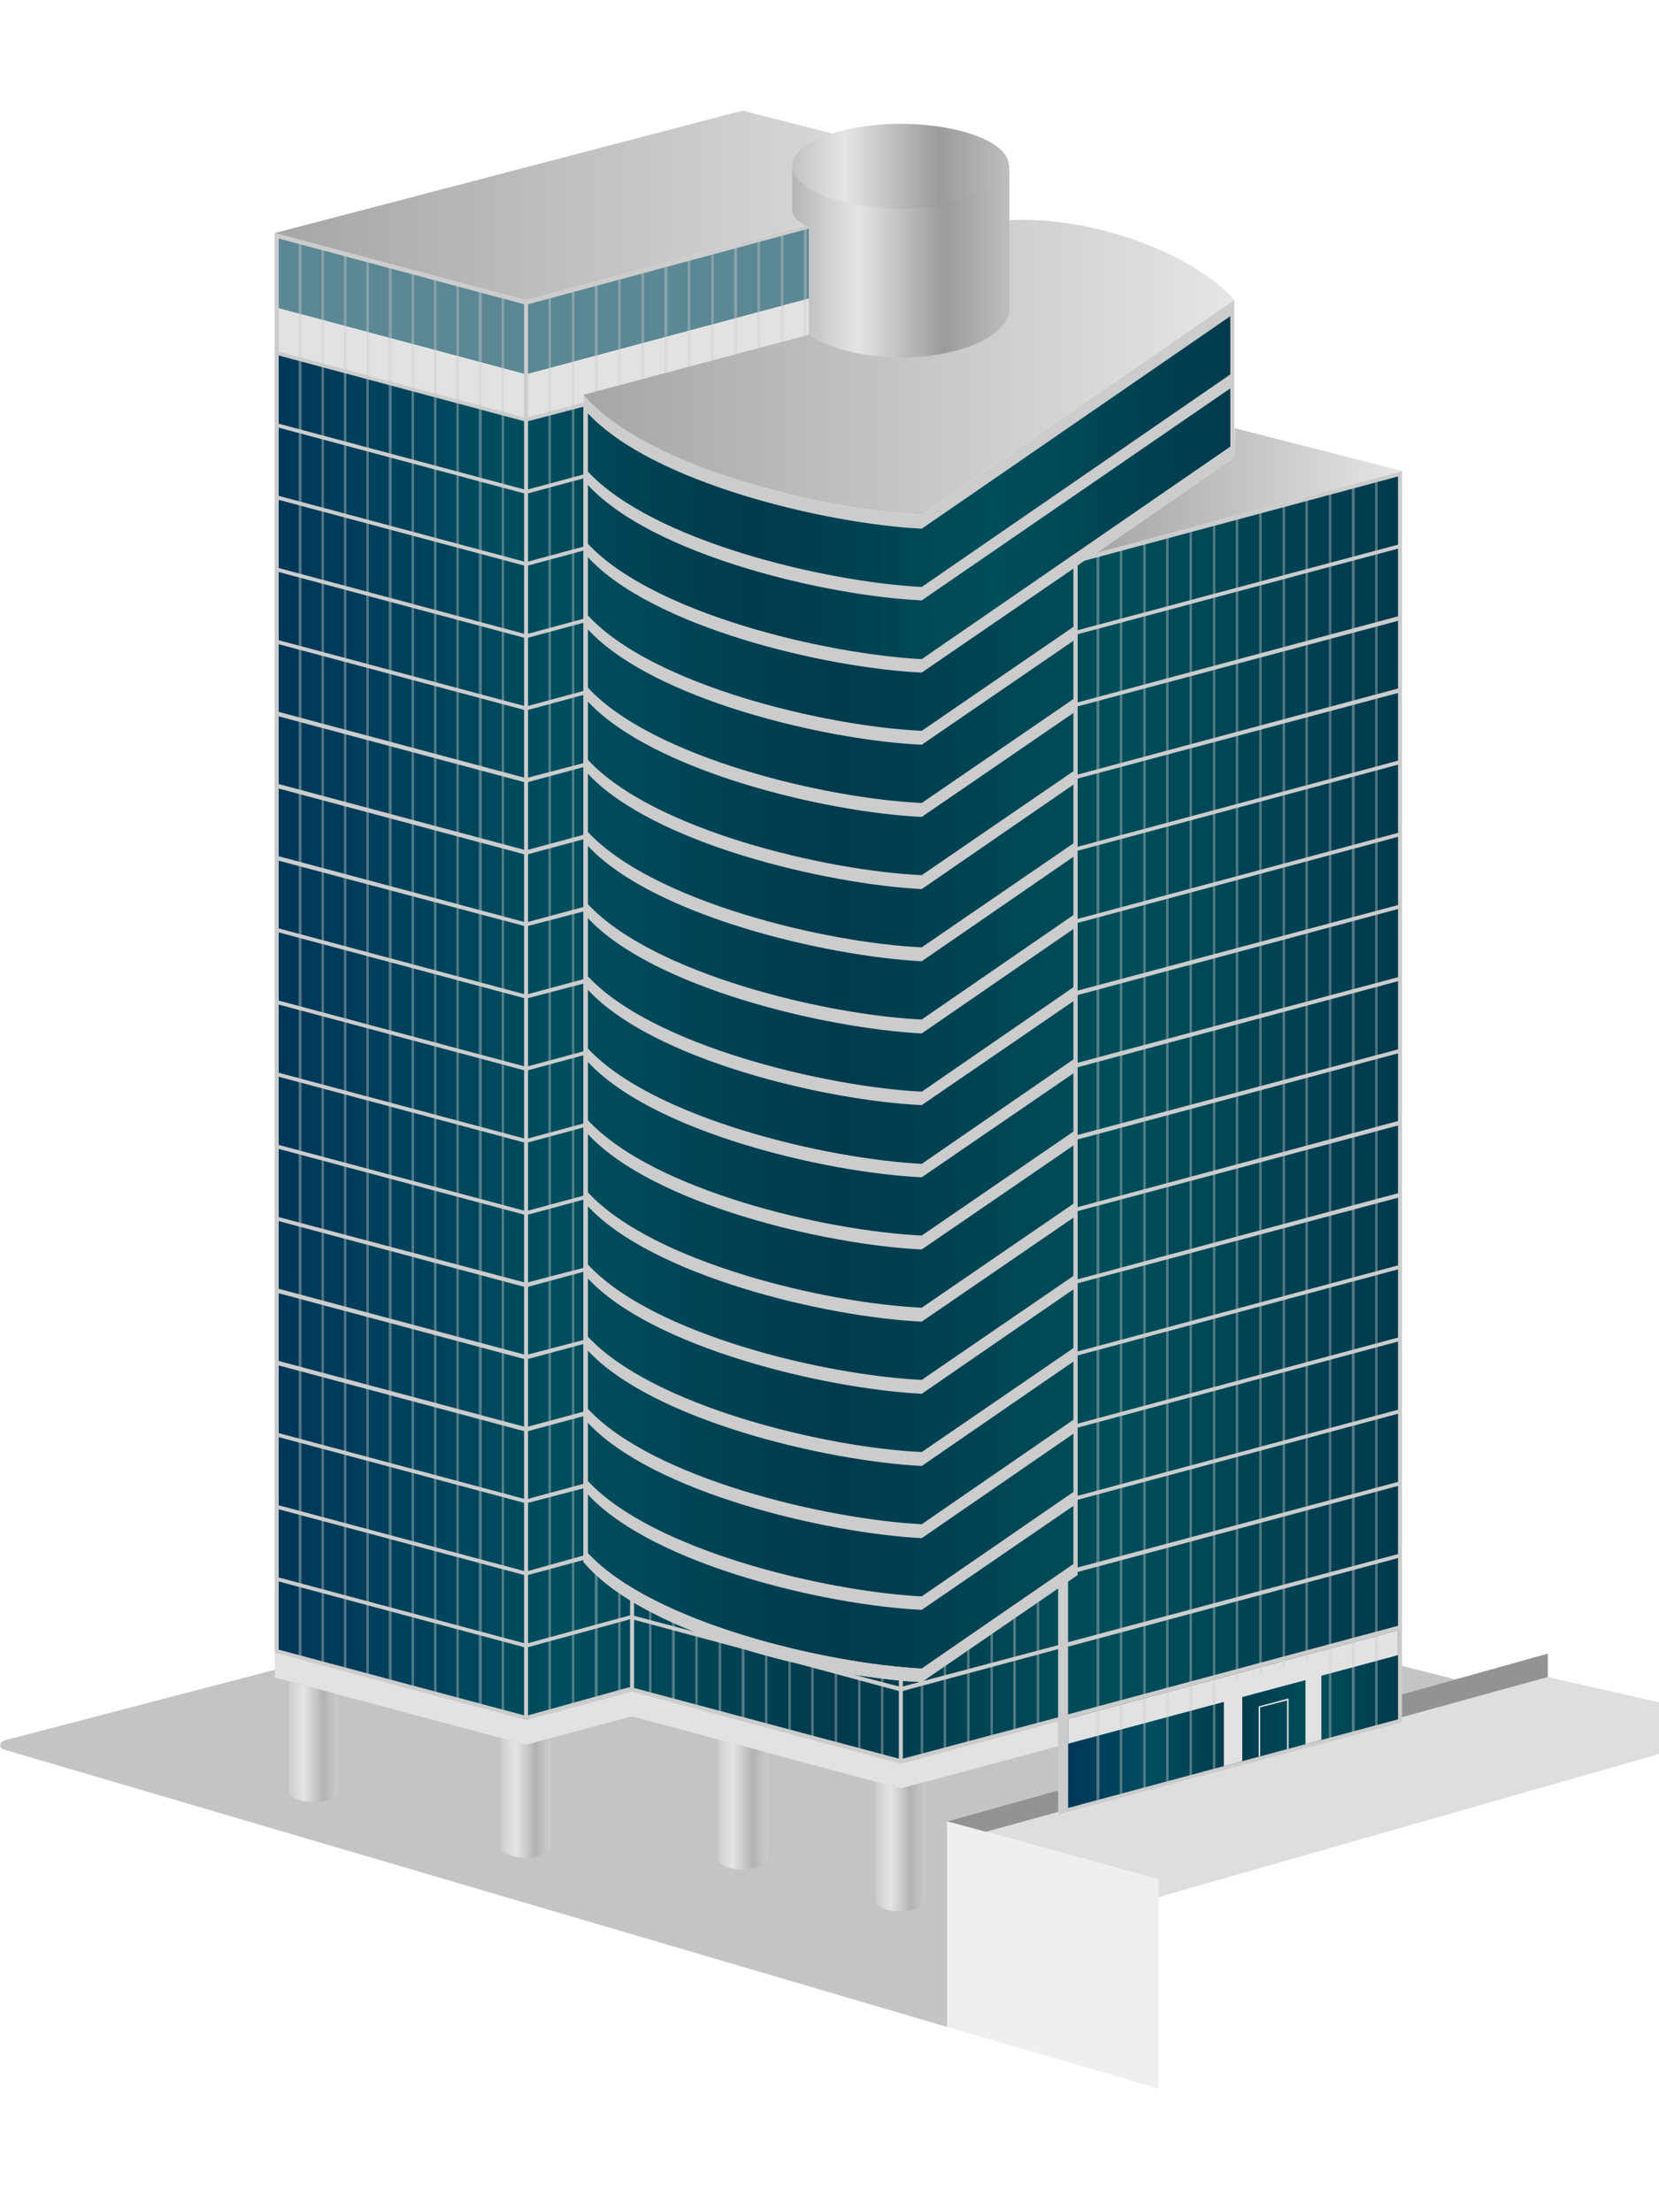
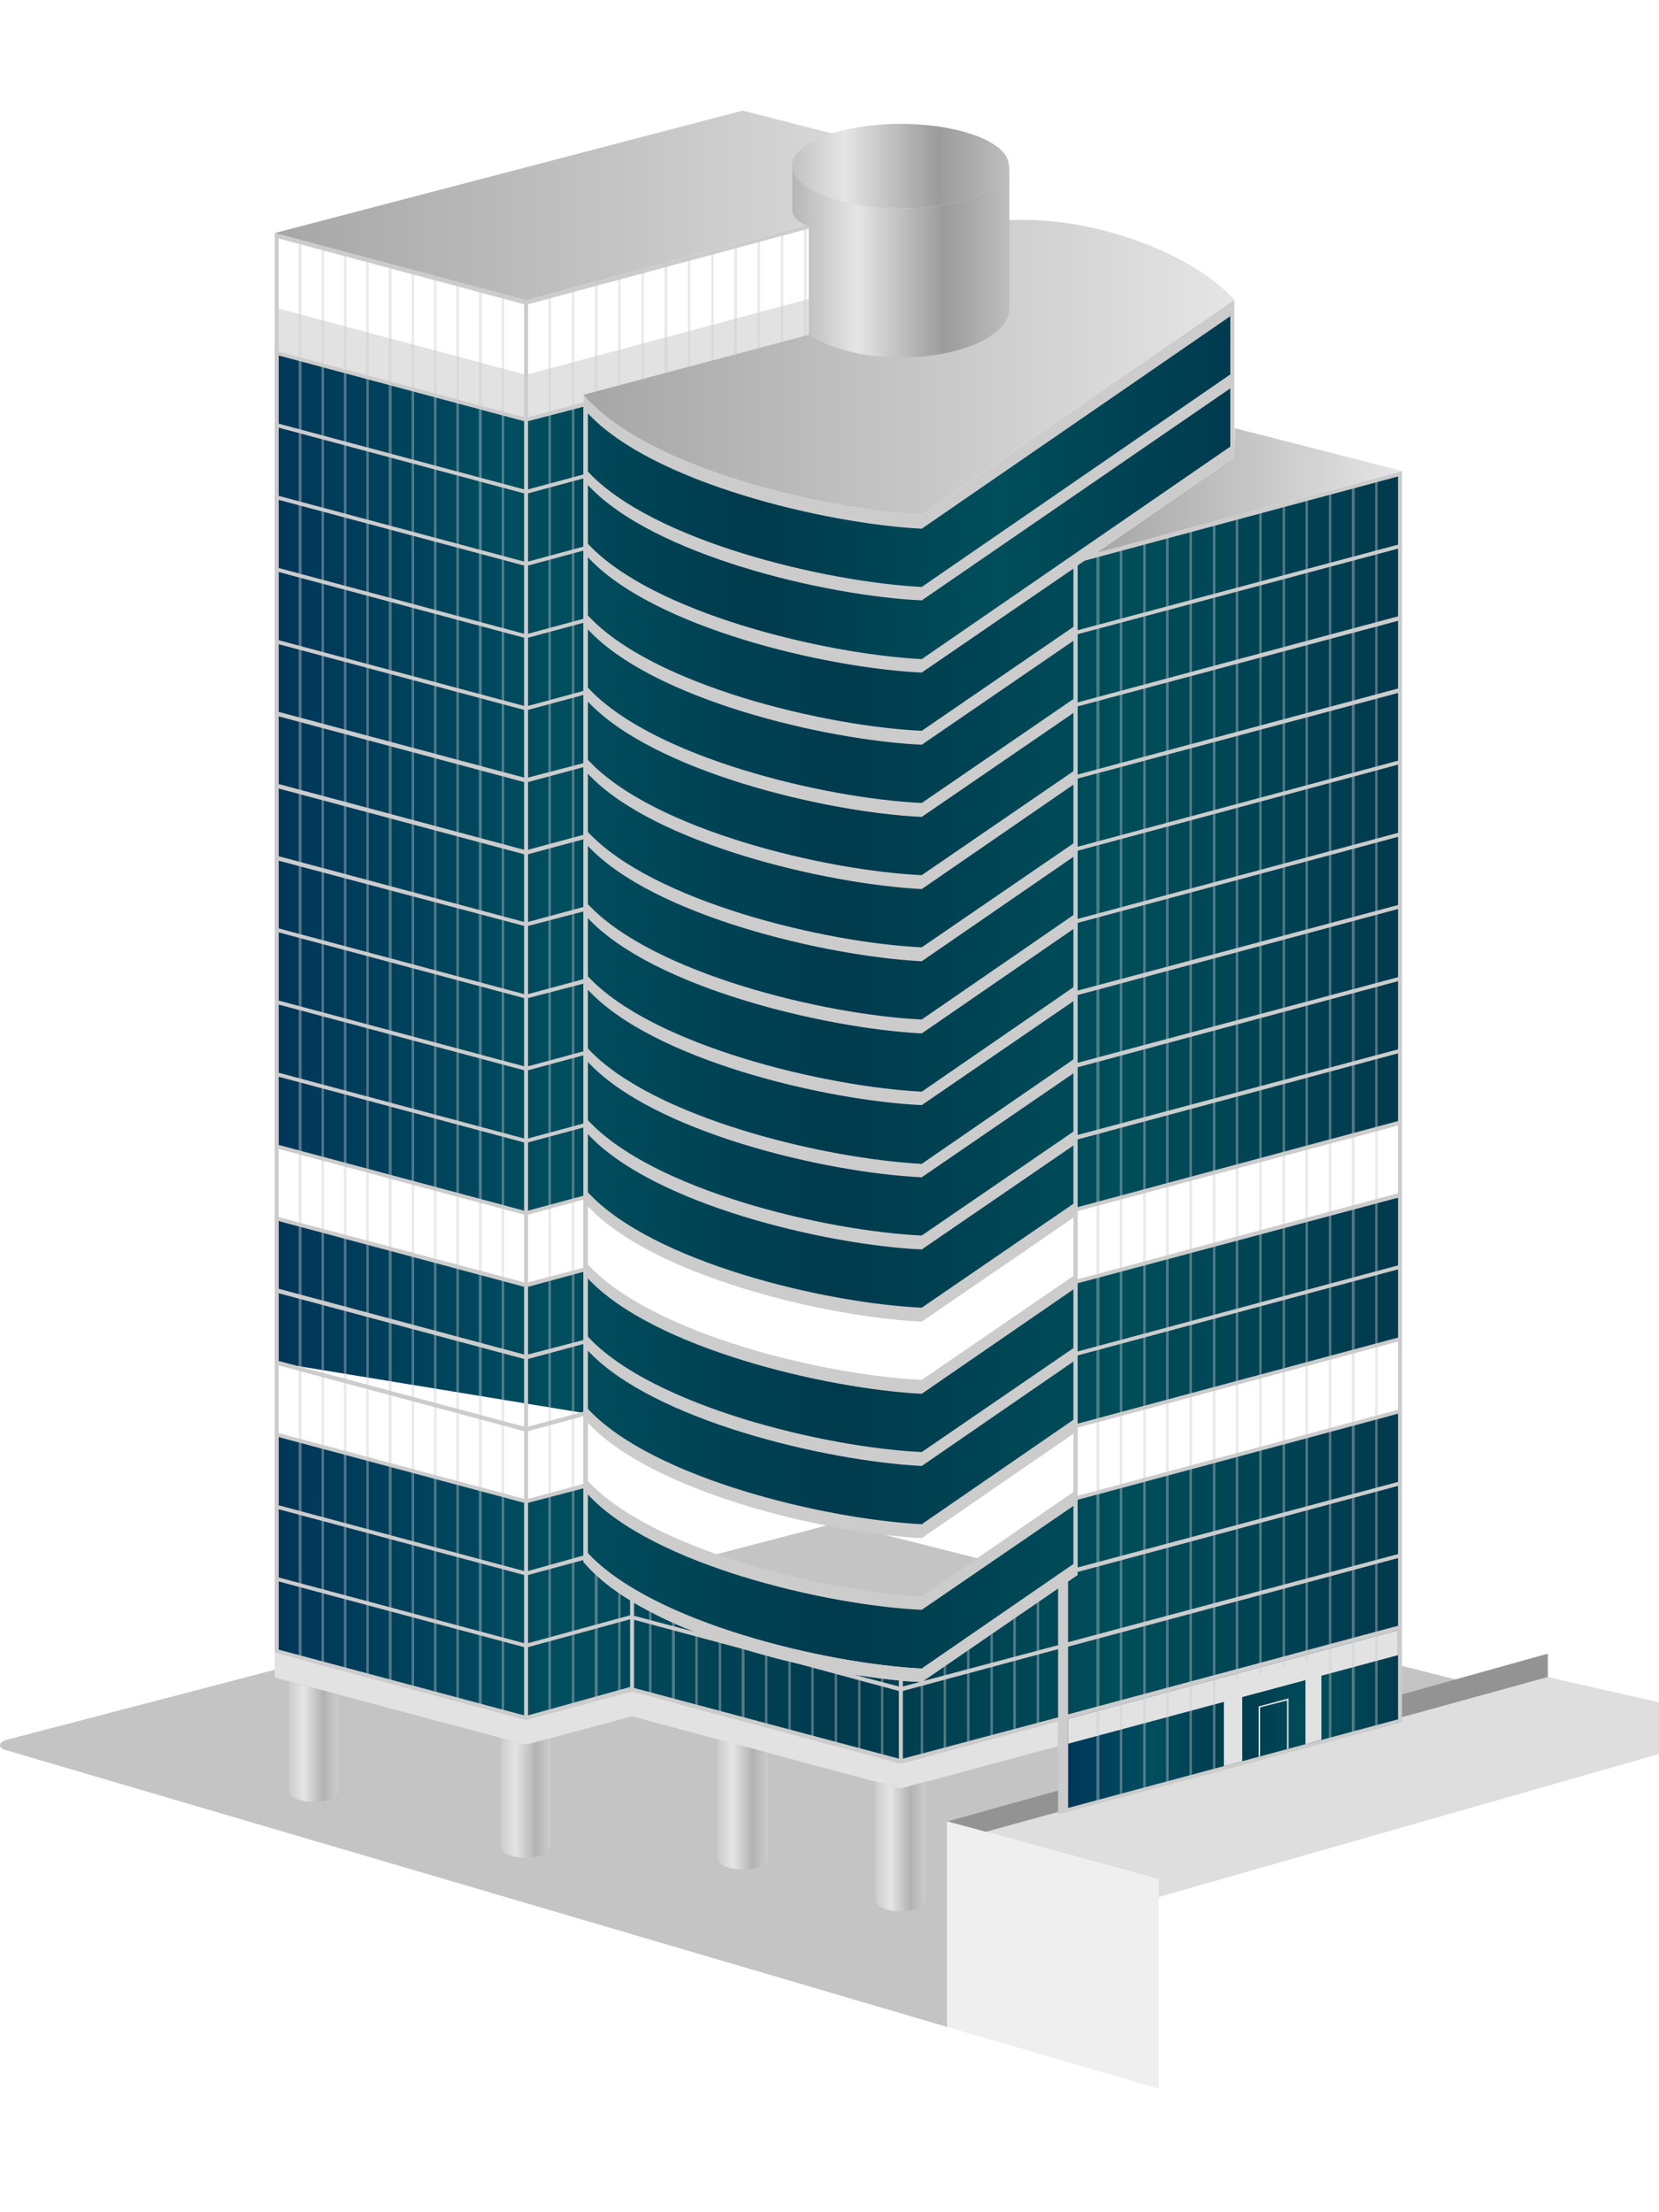
<svg xmlns="http://www.w3.org/2000/svg" width="300" height="400">
  <desc>Created with RaphaÃƒÂ«l</desc>
  <defs>
    <linearGradient id="r-85b5cc56b26b4823971df2d06b388855" x1="0" y1="0" x2="1" y2="0">
      <stop offset="0" stop-color="#003759" />
      <stop offset="0.25" stop-color="#004e5f" />
      <stop offset="0.5" stop-color="#003a4d" />
      <stop offset="0.75" stop-color="#004e5b" />
      <stop offset="1" stop-color="#003a4e" stop-opacity="1" />
    </linearGradient>
    <linearGradient id="r-1a52daa1af514ce18ef0dde857be01b6" x1="0" y1="0" x2="1" y2="0">
      <stop offset="0" stop-color="#003759" />
      <stop offset="0.25" stop-color="#004e5f" />
      <stop offset="0.5" stop-color="#003a4d" />
      <stop offset="0.75" stop-color="#004e5b" />
      <stop offset="1" stop-color="#003a4e" stop-opacity="1" />
    </linearGradient>
    <linearGradient id="r-4aa29ebcc752485b962dae21223b72bf" x1="0" y1="0" x2="1" y2="0">
      <stop offset="0" stop-color="#003759" />
      <stop offset="0.25" stop-color="#004e5f" />
      <stop offset="0.5" stop-color="#003a4d" />
      <stop offset="0.75" stop-color="#004e5b" />
      <stop offset="1" stop-color="#003a4e" stop-opacity="1" />
    </linearGradient>
    <linearGradient id="r-c655c8e44d824d539912ca35de83a16a" x1="0" y1="0" x2="1" y2="0">
      <stop offset="0" stop-color="#003759" />
      <stop offset="0.25" stop-color="#004e5f" />
      <stop offset="0.5" stop-color="#003a4d" />
      <stop offset="0.75" stop-color="#004e5b" />
      <stop offset="1" stop-color="#003a4e" stop-opacity="1" />
    </linearGradient>
    <linearGradient id="r-a29b612335a841ff833ef98d98719cc3" x1="0" y1="0" x2="1" y2="0">
      <stop offset="0" stop-color="#003759" />
      <stop offset="0.25" stop-color="#004e5f" />
      <stop offset="0.5" stop-color="#003a4d" />
      <stop offset="0.75" stop-color="#004e5b" />
      <stop offset="1" stop-color="#003a4e" stop-opacity="1" />
    </linearGradient>
    <linearGradient id="r-838624cc97e4409d8fb8f230123b7281" x1="0" y1="0" x2="1" y2="0">
      <stop offset="0" stop-color="#003759" />
      <stop offset="0.25" stop-color="#004e5f" />
      <stop offset="0.5" stop-color="#003a4d" />
      <stop offset="0.75" stop-color="#004e5b" />
      <stop offset="1" stop-color="#003a4e" stop-opacity="1" />
    </linearGradient>
    <linearGradient id="r-c4eb9364cf6e4a6c9f7bae6fa09de33f" x1="0" y1="0" x2="1" y2="0">
      <stop offset="0" stop-color="#003759" />
      <stop offset="0.25" stop-color="#004e5f" />
      <stop offset="0.5" stop-color="#003a4d" />
      <stop offset="0.75" stop-color="#004e5b" />
      <stop offset="1" stop-color="#003a4e" stop-opacity="1" />
    </linearGradient>
    <linearGradient id="r-3be8a6344e9e44b58e9e21e36627b3a1" x1="0" y1="0" x2="1" y2="0">
      <stop offset="0" stop-color="#003759" />
      <stop offset="0.25" stop-color="#004e5f" />
      <stop offset="0.5" stop-color="#003a4d" />
      <stop offset="0.75" stop-color="#004e5b" />
      <stop offset="1" stop-color="#003a4e" stop-opacity="1" />
    </linearGradient>
    <linearGradient id="r-c8c665ff2faf48289f4ca3d036340dbf" x1="0" y1="0" x2="1" y2="0">
      <stop offset="0" stop-color="#003759" />
      <stop offset="0.25" stop-color="#004e5f" />
      <stop offset="0.5" stop-color="#003a4d" />
      <stop offset="0.75" stop-color="#004e5b" />
      <stop offset="1" stop-color="#003a4e" stop-opacity="1" />
    </linearGradient>
    <linearGradient id="r-611e9d2a685148b08535abb17103c6fe" x1="0" y1="0" x2="1" y2="0">
      <stop offset="0" stop-color="#003759" />
      <stop offset="0.25" stop-color="#004e5f" />
      <stop offset="0.5" stop-color="#003a4d" />
      <stop offset="0.75" stop-color="#004e5b" />
      <stop offset="1" stop-color="#003a4e" stop-opacity="1" />
    </linearGradient>
    <linearGradient id="r-48e7634b1f1e49d38551b95b95d526ed" x1="0" y1="0" x2="1" y2="0">
      <stop offset="0" stop-color="#003759" />
      <stop offset="0.25" stop-color="#004e5f" />
      <stop offset="0.5" stop-color="#003a4d" />
      <stop offset="0.75" stop-color="#004e5b" />
      <stop offset="1" stop-color="#003a4e" stop-opacity="1" />
    </linearGradient>
    <linearGradient id="r-b0b2f59d41a14a0cb04f506407561244" x1="0" y1="0" x2="1" y2="0">
      <stop offset="0" stop-color="#003759" />
      <stop offset="0.25" stop-color="#004e5f" />
      <stop offset="0.5" stop-color="#003a4d" />
      <stop offset="0.75" stop-color="#004e5b" />
      <stop offset="1" stop-color="#003a4e" stop-opacity="1" />
    </linearGradient>
    <linearGradient id="r-30de50495d96427b8cdf33291246688b" x1="0" y1="0" x2="1" y2="0">
      <stop offset="0" stop-color="#003759" />
      <stop offset="0.25" stop-color="#004e5f" />
      <stop offset="0.5" stop-color="#003a4d" />
      <stop offset="0.75" stop-color="#004e5b" />
      <stop offset="1" stop-color="#003a4e" stop-opacity="1" />
    </linearGradient>
    <linearGradient id="r-2606ab4f3afc474e9b954c3ada65ecec" x1="0" y1="0" x2="1" y2="0">
      <stop offset="0" stop-color="#003759" />
      <stop offset="0.25" stop-color="#004e5f" />
      <stop offset="0.5" stop-color="#003a4d" />
      <stop offset="0.75" stop-color="#004e5b" />
      <stop offset="1" stop-color="#003a4e" stop-opacity="1" />
    </linearGradient>
    <linearGradient id="r-231c7b317e11477f8ff99d4cbdf5db9a" x1="0" y1="0" x2="1" y2="0">
      <stop offset="0" stop-color="#003759" />
      <stop offset="0.25" stop-color="#004e5f" />
      <stop offset="0.5" stop-color="#003a4d" />
      <stop offset="0.75" stop-color="#004e5b" />
      <stop offset="1" stop-color="#003a4e" stop-opacity="1" />
    </linearGradient>
    <linearGradient id="r-a97c7545a7b04ca4970a776210d8fb9f" x1="0" y1="0" x2="1" y2="0">
      <stop offset="0" stop-color="#003759" />
      <stop offset="0.25" stop-color="#004e5f" />
      <stop offset="0.5" stop-color="#003a4d" />
      <stop offset="0.75" stop-color="#004e5b" />
      <stop offset="1" stop-color="#003a4e" stop-opacity="1" />
    </linearGradient>
    <linearGradient id="r-ab183d915b5f4d4d8ef66a8da982c875" x1="0" y1="0" x2="1" y2="0">
      <stop offset="0" stop-color="#003759" />
      <stop offset="0.25" stop-color="#004e5f" />
      <stop offset="0.5" stop-color="#003a4d" />
      <stop offset="0.75" stop-color="#004e5b" />
      <stop offset="1" stop-color="#003a4e" stop-opacity="1" />
    </linearGradient>
    <linearGradient id="r-08795e6960a04e1f88de02c8ccff5583" x1="0" y1="0" x2="1" y2="0">
      <stop offset="0" stop-color="#003759" />
      <stop offset="0.25" stop-color="#004e5f" />
      <stop offset="0.5" stop-color="#003a4d" />
      <stop offset="0.75" stop-color="#004e5b" />
      <stop offset="1" stop-color="#003a4e" stop-opacity="1" />
    </linearGradient>
    <linearGradient id="r-61fa3370baff485cb9cf6504be4d3d65" x1="0" y1="0" x2="1" y2="0">
      <stop offset="0" stop-color="#003759" />
      <stop offset="0.25" stop-color="#004e5f" />
      <stop offset="0.5" stop-color="#003a4d" />
      <stop offset="0.75" stop-color="#004e5b" />
      <stop offset="1" stop-color="#003a4e" stop-opacity="1" />
    </linearGradient>
    <linearGradient id="r-ac412eb71ff04ec0892ba4e27828e5f1" x1="0" y1="0" x2="1" y2="0">
      <stop offset="0" stop-color="#cccccc" />
      <stop offset="0.3" stop-color="#e5e5e5" />
      <stop offset="0.7" stop-color="#b2b2b2" />
      <stop offset="1" stop-color="#cccccc" />
    </linearGradient>
    <linearGradient id="r-8243ab28746e4ff8b4ae645e652c915b" x1="0" y1="0" x2="1" y2="0">
      <stop offset="0" stop-color="#cccccc" />
      <stop offset="0.3" stop-color="#e5e5e5" />
      <stop offset="0.7" stop-color="#b2b2b2" />
      <stop offset="1" stop-color="#cccccc" />
    </linearGradient>
    <linearGradient id="r-1df127decac54f2489492ca3beb091c4" x1="0" y1="0" x2="1" y2="0">
      <stop offset="0" stop-color="#cccccc" />
      <stop offset="0.3" stop-color="#e5e5e5" />
      <stop offset="0.7" stop-color="#b2b2b2" />
      <stop offset="1" stop-color="#cccccc" />
    </linearGradient>
    <linearGradient id="r-1701bd1cb091422bb7c5b207bb98c71a" x1="0" y1="0" x2="1" y2="0">
      <stop offset="0" stop-color="#cccccc" />
      <stop offset="0.3" stop-color="#e5e5e5" />
      <stop offset="0.7" stop-color="#b2b2b2" />
      <stop offset="1" stop-color="#cccccc" />
    </linearGradient>
    <linearGradient id="r-455708aef5814a32acc1c2a1a6f27bc4" x1="0" y1="0" x2="1" y2="0">
      <stop offset="0" stop-color="#a6a6a6" />
      <stop offset="1" stop-color="#e5e5e5" />
    </linearGradient>
    <linearGradient id="r-1595f2c978e84a168ee88a482b460636" x1="0" y1="0" x2="1" y2="0">
      <stop offset="0" stop-color="#a6a6a6" />
      <stop offset="1" stop-color="#e5e5e5" />
    </linearGradient>
    <linearGradient id="r-44459214ace04c45b1409210d18aebc3" x1="0" y1="0" x2="1" y2="0">
      <stop offset="0" stop-color="#a6a6a6" />
      <stop offset="1" stop-color="#e5e5e5" />
    </linearGradient>
    <linearGradient id="r-28ae4bf7561b45ec8d7064c1dfc589fa" x1="0" y1="0" x2="1" y2="0">
      <stop offset="0" stop-color="#b6b6b6" />
      <stop offset="0.3" stop-color="#e5e5e5" />
      <stop offset="0.7" stop-color="#9b9b9b" />
      <stop offset="1" stop-color="#bebebe" />
    </linearGradient>
    <linearGradient id="r-f4cee9da484648f88b20d37129c4656e" x1="0" y1="0" x2="1" y2="0">
      <stop offset="0" stop-color="#b6b6b6" />
      <stop offset="0.3" stop-color="#e5e5e5" />
      <stop offset="0.7" stop-color="#9b9b9b" />
      <stop offset="1" stop-color="#bebebe" />
    </linearGradient>
  </defs>
  <path fill="#c4c4c4" stroke="none" d="M263.25,303.68L151.38,275.33C151.38,275.33,2.7,314.21,1.26,314.57C-0.27,314.93,-0.36,316.01,0.81,316.37C3.24,317.09,171.27,366.5,171.27,366.5L171.27,329.33L263.25,303.68Z" style="-webkit-tap-highlight-color: rgba(0, 0, 0, 0); " />
  <path fill="#dedede" stroke="none" d="M313.47,310.88C312.39,310.61,279.9,303.23,279.9,303.23L178.29,331.22L209.52,339.77L209.52,343.01C209.52,343.01,312.48,313.58,313.74,313.22C315.27,312.77,315,311.24,313.47,310.88Z" style="-webkit-tap-highlight-color: rgba(0, 0, 0, 0); " />
  <path fill="#efefef" stroke="none" d="M209.52,377.66L209.52,339.77L171.27,329.33L171.27,366.5L209.52,377.66" style="-webkit-tap-highlight-color: rgba(0, 0, 0, 0); " />
  <path fill="#939393" stroke="none" d="M279.9,303.23L279.9,299L171.27,329.33L178.29,331.22L279.9,303.23" style="-webkit-tap-highlight-color: rgba(0, 0, 0, 0); " />
-   <path fill="#5c8895" stroke="none" d="M95.13,54.65L50.04,42.59L50.04,55.64L95.13,67.7L179.37,45.11L179.37,32.06L95.13,54.65" style="-webkit-tap-highlight-color: rgba(0, 0, 0, 0); " />
  <path fill="url(#r-85b5cc56b26b4823971df2d06b388855)" stroke="none" d="M253.17,294.32L193.14,310.34L193.14,327.26L253.17,311.15L253.17,294.32" fill-opacity="1" opacity="1" style="-webkit-tap-highlight-color: rgba(0, 0, 0, 0); fill-opacity: 1; opacity: 1; " />
  <path fill="url(#r-85b5cc56b26b4823971df2d06b388855)" stroke="none" d="M253.17,294.32L193.14,310.34L193.14,327.26L253.17,311.15L253.17,294.32" fill-opacity="1" opacity="1" style="fill-opacity: 1; opacity:1; " />
  <path fill="url(#r-1a52daa1af514ce18ef0dde857be01b6)" stroke="none" d="M162.9,305.48L114.3,292.43L95.13,297.56L50.04,285.5L50.04,298.55L95.13,310.61L114.3,305.48L162.9,318.44L253.17,294.32L253.17,281.27L162.9,305.48" fill-opacity="1" opacity="1" style="-webkit-tap-highlight-color: rgba(0, 0, 0, 0); fill-opacity: 1; opacity: 1; " />
  <path fill="url(#r-4aa29ebcc752485b962dae21223b72bf)" stroke="none" d="M166.68,302.96C149.13,302.06,117.36,294.5,105.93,281.63L95.13,284.51L50.04,272.45L50.04,285.5L95.13,297.56L114.3,292.43L162.9,305.48L253.17,281.27L253.17,268.22L194.22,283.97L166.68,302.96Z" fill-opacity="1" opacity="1" style="-webkit-tap-highlight-color: rgba(0, 0, 0, 0); fill-opacity: 1; opacity: 1; " />
  <path fill="url(#r-c655c8e44d824d539912ca35de83a16a)" stroke="none" d="M194.49,270.74L166.68,289.91C149.13,289.01,117.36,281.45,105.93,268.58L95.13,271.46L50.04,259.4L50.04,272.45L95.13,284.51L105.93,281.63C117.36,294.5,149.13,302.06,166.68,302.96L194.49,283.79L253.17,268.22L253.17,255.17L194.49,270.74Z" fill-opacity="1" opacity="1" style="-webkit-tap-highlight-color: rgba(0, 0, 0, 0); fill-opacity: 1; opacity: 1; " />
-   <path fill="url(#r-a29b612335a841ff833ef98d98719cc3)" stroke="none" d="M194.49,257.702L166.68,276.872C149.13,275.972,117.36,268.412,105.93,255.542L95.13,258.422L50.04,246.362L50.04,259.412L95.13,271.472L105.93,268.592C117.36,281.462,149.13,289.022,166.68,289.922L194.49,270.752L253.17,255.182L253.17,242.132L194.49,257.702Z" fill-opacity="1" opacity="1" style="-webkit-tap-highlight-color: rgba(0, 0, 0, 0); fill-opacity: 1; opacity: 1; " />
-   <path fill="url(#r-838624cc97e4409d8fb8f230123b7281)" stroke="none" d="M194.49,244.663L166.68,263.833C149.13,262.933,117.36,255.373,105.93,242.503L95.13,245.383L50.04,233.323L50.04,246.373L95.13,258.433L105.93,255.553C117.36,268.423,149.13,275.983,166.68,276.883L194.49,257.713L253.17,242.143L253.17,229.093L194.49,244.663Z" fill-opacity="1" opacity="1" style="-webkit-tap-highlight-color: rgba(0, 0, 0, 0); fill-opacity: 1; opacity: 1; " />
+   <path fill="url(#r-838624cc97e4409d8fb8f230123b7281)" stroke="none" d="M194.49,244.663L166.68,263.833C149.13,262.933,117.36,255.373,105.93,242.503L95.13,245.383L50.04,233.323L50.04,246.373L105.93,255.553C117.36,268.423,149.13,275.983,166.68,276.883L194.49,257.713L253.17,242.143L253.17,229.093L194.49,244.663Z" fill-opacity="1" opacity="1" style="-webkit-tap-highlight-color: rgba(0, 0, 0, 0); fill-opacity: 1; opacity: 1; " />
  <path fill="url(#r-c4eb9364cf6e4a6c9f7bae6fa09de33f)" stroke="none" d="M194.49,231.625L166.68,250.795C149.13,249.895,117.36,242.335,105.93,229.465L95.13,232.345L50.04,220.285L50.04,233.335L95.13,245.395L105.93,242.515C117.36,255.385,149.13,262.945,166.68,263.845L194.49,244.675L253.17,229.105L253.17,216.055L194.49,231.625Z" fill-opacity="1" opacity="1" style="-webkit-tap-highlight-color: rgba(0, 0, 0, 0); fill-opacity: 1; opacity: 1; " />
-   <path fill="url(#r-3be8a6344e9e44b58e9e21e36627b3a1)" stroke="none" d="M194.49,218.587L166.68,237.757C149.13,236.857,117.36,229.297,105.93,216.427L95.13,219.307L50.04,207.247L50.04,220.297L95.13,232.357L105.93,229.477C117.36,242.347,149.13,249.907,166.68,250.807L194.49,231.637L253.17,216.067L253.17,203.017L194.49,218.587Z" fill-opacity="1" opacity="1" style="-webkit-tap-highlight-color: rgba(0, 0, 0, 0); fill-opacity: 1; opacity: 1; " />
  <path fill="url(#r-c8c665ff2faf48289f4ca3d036340dbf)" stroke="none" d="M194.49,205.549L166.68,224.719C149.13,223.819,117.36,216.259,105.93,203.389L95.13,206.269L50.04,194.209L50.04,207.259L95.13,219.319L105.93,216.439C117.36,229.309,149.13,236.869,166.68,237.769L194.49,218.599L253.17,203.029L253.17,189.979L194.49,205.549Z" fill-opacity="1" opacity="1" style="-webkit-tap-highlight-color: rgba(0, 0, 0, 0); fill-opacity: 1; opacity: 1; " />
  <path fill="url(#r-611e9d2a685148b08535abb17103c6fe)" stroke="none" d="M194.49,192.51L166.68,211.68C149.13,210.78,117.36,203.22,105.93,190.35L95.13,193.23L50.04,181.17L50.04,194.22L95.13,206.28L105.93,203.4C117.36,216.27,149.13,223.83,166.68,224.73L194.49,205.56L253.17,189.99L253.17,176.94L194.49,192.51Z" fill-opacity="1" opacity="1" style="-webkit-tap-highlight-color: rgba(0, 0, 0, 0); fill-opacity: 1; opacity: 1; " />
  <path fill="#ffcc33" stroke="none" d="M194.49,192.51L166.68,211.68C149.13,210.78,117.36,203.22,105.93,190.35L95.13,193.23L50.04,181.17L50.04,194.22L95.13,206.28L105.93,203.4C117.36,216.27,149.13,223.83,166.68,224.73L194.49,205.56L253.17,189.99L253.17,176.94L194.49,192.51Z" fill-opacity="0" style="-webkit-tap-highlight-color: rgba(0, 0, 0, 0); fill-opacity: 0; " />
  <path fill="url(#r-48e7634b1f1e49d38551b95b95d526ed)" stroke="none" d="M194.49,179.472L166.68,198.642C149.13,197.742,117.36,190.182,105.93,177.312L95.13,180.192L50.04,168.132L50.04,181.182L95.13,193.242L105.93,190.362C117.36,203.232,149.13,210.792,166.68,211.692L194.49,192.522L253.17,176.952L253.17,163.902L194.49,179.472Z" fill-opacity="1" opacity="1" style="-webkit-tap-highlight-color: rgba(0, 0, 0, 0); fill-opacity: 1; opacity: 1; " />
  <path fill="url(#r-b0b2f59d41a14a0cb04f506407561244)" stroke="none" d="M194.49,166.434L166.68,185.604C149.13,184.704,117.36,177.144,105.93,164.274L95.13,167.154L50.04,155.094L50.04,168.144L95.13,180.204L105.93,177.324C117.36,190.194,149.13,197.754,166.68,198.654L194.49,179.484L253.17,163.914L253.17,150.864L194.49,166.434Z" fill-opacity="1" opacity="1" style="-webkit-tap-highlight-color: rgba(0, 0, 0, 0); fill-opacity: 1; opacity: 1; " />
  <path fill="url(#r-30de50495d96427b8cdf33291246688b)" stroke="none" d="M194.49,153.395L166.68,172.565C149.13,171.665,117.36,164.105,105.93,151.235L95.13,154.115L50.04,142.055L50.04,155.105L95.13,167.165L105.93,164.285C117.36,177.155,149.13,184.715,166.68,185.615L194.49,166.445L253.17,150.875L253.17,137.825L194.49,153.395Z" fill-opacity="1" opacity="1" style="-webkit-tap-highlight-color: rgba(0, 0, 0, 0); fill-opacity: 1; opacity: 1; " />
  <path fill="url(#r-2606ab4f3afc474e9b954c3ada65ecec)" stroke="none" d="M194.49,140.357L166.68,159.527C149.13,158.627,117.36,151.067,105.93,138.197L95.13,141.077L50.04,129.017L50.04,142.067L95.13,154.127L105.93,151.247C117.36,164.117,149.13,171.677,166.68,172.577L194.49,153.407L253.17,137.837L253.17,124.787L194.49,140.357Z" fill-opacity="1" opacity="1" style="-webkit-tap-highlight-color: rgba(0, 0, 0, 0); fill-opacity: 1; opacity: 1; " />
  <path fill="url(#r-231c7b317e11477f8ff99d4cbdf5db9a)" stroke="none" d="M194.49,127.319L166.68,146.489C149.13,145.589,117.36,138.029,105.93,125.159L95.13,128.039L50.04,115.979L50.04,129.029L95.13,141.089L105.93,138.209C117.36,151.079,149.13,158.639,166.68,159.539L194.49,140.369L253.17,124.799L253.17,111.749L194.49,127.319Z" fill-opacity="1" opacity="1" style="-webkit-tap-highlight-color: rgba(0, 0, 0, 0); fill-opacity: 1; opacity: 1; " />
  <path fill="url(#r-a97c7545a7b04ca4970a776210d8fb9f)" stroke="none" d="M194.49,114.28L166.68,133.45C149.13,132.55,117.36,124.99,105.93,112.12L95.13,115L50.04,102.94L50.04,115.99L95.13,128.05L105.93,125.17C117.36,138.04,149.13,145.6,166.68,146.5L194.49,127.33L253.17,111.76L253.17,98.71L194.49,114.28Z" fill-opacity="1" opacity="1" style="-webkit-tap-highlight-color: rgba(0, 0, 0, 0); fill-opacity: 1; opacity: 1; " />
  <path fill="url(#r-ab183d915b5f4d4d8ef66a8da982c875)" stroke="none" d="M194.49,101.242L166.68,120.412C149.13,119.512,117.36,111.952,105.93,99.082L95.13,101.962L50.04,89.902L50.04,102.952L95.13,115.012L105.93,112.132C117.36,125.002,149.13,132.562,166.68,133.462L194.49,114.292L253.17,98.722L253.17,85.672L194.49,101.242Z" fill-opacity="1" opacity="1" style="-webkit-tap-highlight-color: rgba(0, 0, 0, 0); fill-opacity: 1; opacity: 1; " />
  <path fill="url(#r-08795e6960a04e1f88de02c8ccff5583)" stroke="none" d="M166.68,107.39C149.13,106.49,117.36,98.93,105.93,86.06L95.13,88.94L50.04,76.88L50.04,89.93L95.13,101.99L105.93,99.11C117.36,111.98,149.13,119.54,166.68,120.35L222.93,81.74L222.93,68.69L166.68,107.39Z" fill-opacity="1" opacity="1" style="-webkit-tap-highlight-color: rgba(0, 0, 0, 0); fill-opacity: 1; opacity: 1; " />
  <path fill="url(#r-61fa3370baff485cb9cf6504be4d3d65)" stroke="none" d="M166.68,94.34C149.13,93.44,117.36,85.97,105.93,73.01L95.13,75.89L50.04,63.83L50.04,76.88L95.13,88.94L105.93,86.06C117.36,98.93,149.13,106.49,166.68,107.39L222.93,68.69L222.93,55.64L166.68,94.34Z" fill-opacity="1" opacity="1" style="-webkit-tap-highlight-color: rgba(0, 0, 0, 0); fill-opacity: 1; opacity: 1; " />
  <path fill="#e2e2e2" stroke="none" d="M162.9,318.89L114.3,305.84L95.13,310.97L49.68,298.82L49.68,303.32L95.13,315.47L114.3,310.34L114.3,310.34L162.9,323.39L191.34,315.74L191.34,311.24L162.9,318.89" style="-webkit-tap-highlight-color: rgba(0, 0, 0, 0); " />
  <path fill="#e2e2e2" stroke="none" d="M252.81,294.77L193.14,310.79L193.14,315.29L252.81,299.27L252.81,294.77" style="-webkit-tap-highlight-color: rgba(0, 0, 0, 0); " />
  <path fill="#e2e2e2" stroke="none" d="M50.4,63.56L50.4,55.82L94.77,67.7L94.77,75.44L50.4,63.56ZM179.01,53.03L179.01,45.29L95.49,67.7L95.49,75.44L179.01,53.03Z" style="-webkit-tap-highlight-color: rgba(0, 0, 0, 0); " />
  <path fill="#e2e2e2" stroke="none" d="M50.4,63.56L50.4,55.82L94.77,67.7L94.77,75.44L50.4,63.56ZM179.01,53.03L179.01,45.29L95.49,67.7L95.49,75.44L179.01,53.03Z" style="-webkit-tap-highlight-color: rgba(0, 0, 0, 0); " />
  <path fill="#cccccc" stroke="none" d="M194.13,101.09L194.13,282.8L166.68,301.7C149.31,300.8,117.99,293.42,106.29,280.82L106.29,73.28L179.73,53.57L179.73,31.61L95.13,54.29L49.68,42.14L49.68,298.82L95.13,310.97L114.3,305.84L162.9,318.89L191.34,311.24L191.34,328.07L253.53,311.42L253.53,85.16L194.13,101.09ZM94.77,310.16L50.4,298.28L50.4,285.95L94.77,297.83L94.77,310.16ZM94.77,297.11L50.4,285.23L50.4,272.9L94.77,284.78L94.77,297.11ZM94.77,284.06L50.4,272.18L50.4,259.85L94.77,271.73L94.77,284.06ZM94.77,271.01L50.4,259.13L50.4,246.89L94.77,258.77L94.77,271.01ZM94.77,257.96L50.4,246.08L50.4,233.84L94.77,245.72L94.77,257.96ZM94.77,244.91L50.4,233.03L50.4,220.79L94.77,232.67L94.77,244.91ZM94.77,231.86L50.4,220.07L50.4,207.74L94.77,219.62L94.77,231.86ZM94.77,218.9L50.4,207.02L50.4,194.69L94.77,206.57L94.77,218.9ZM94.77,205.85L50.4,193.97L50.4,181.64L94.77,193.52L94.77,205.85ZM94.77,192.8L50.4,180.92L50.4,168.59L94.77,180.47L94.77,192.8ZM94.77,179.75L50.4,167.87L50.4,155.63L94.77,167.42L94.77,179.75ZM94.77,166.7L50.4,154.82L50.4,142.58L94.77,154.46L94.77,166.7ZM94.77,153.65L50.4,141.77L50.4,129.53L94.77,141.41L94.77,153.65ZM94.77,140.6L50.4,128.72L50.4,116.48L94.77,128.36L94.77,140.6ZM94.77,127.64L50.4,115.76L50.4,103.43L94.77,115.31L94.77,127.64ZM94.77,114.59L50.4,102.71L50.4,90.38L94.77,102.26L94.77,114.59ZM94.77,101.54L50.4,89.66L50.4,77.33L94.77,89.21L94.77,101.54ZM94.77,88.49L50.4,76.61L50.4,64.28L94.77,76.16L94.77,88.49ZM94.77,75.44L50.4,63.56L50.4,43.13L94.77,55.01L94.77,75.44ZM114.66,289.82C117.9,291.71,121.59,293.51,125.55,295.04L114.66,292.16L114.66,289.82ZM163.26,303.95C164.34,304.04,165.33,304.04,166.32,304.13L163.26,304.94L163.26,303.95ZM95.49,55.01L179.01,32.51L179.01,53.03L95.49,75.44L95.49,55.01ZM95.49,76.16L105.48,73.55L105.48,85.79L95.49,88.49L95.49,76.16ZM95.49,89.21L105.48,86.51L105.48,98.84L95.49,101.54L95.49,89.21ZM95.49,102.26L105.48,99.56L105.48,111.89L95.49,114.59L95.49,102.26ZM95.49,115.31L105.48,112.61L105.48,124.94L95.49,127.64L95.49,115.31ZM95.49,128.36L105.48,125.66L105.48,137.99L95.49,140.6L95.49,128.36ZM95.49,141.41L105.48,138.71L105.48,150.95L95.49,153.65L95.49,141.41ZM95.49,154.46L105.48,151.76L105.48,164L95.49,166.7L95.49,154.46ZM95.49,167.42L105.48,164.81L105.48,177.05L95.49,179.75L95.49,167.42ZM95.49,180.47L105.48,177.86L105.48,190.1L95.49,192.8L95.49,180.47ZM95.49,193.52L105.48,190.82L105.48,203.15L95.49,205.85L95.49,193.52ZM95.49,206.57L105.48,203.87L105.48,216.2L95.49,218.9L95.49,206.57ZM95.49,219.62L105.48,216.92L105.48,229.25L95.49,231.86L95.49,219.62ZM95.49,232.67L105.48,229.97L105.48,242.3L95.49,244.91L95.49,232.67ZM95.49,245.72L105.48,243.02L105.48,255.26L95.49,257.96L95.49,245.72ZM95.49,258.77L105.48,256.07L105.48,268.31L95.49,271.01L95.49,258.77ZM95.49,271.73L105.48,269.12L105.48,281.27L95.49,284.06L95.49,271.73ZM95.49,284.78L105.48,282.08L105.48,282.44L105.93,282.89C108,285.23,110.7,287.39,113.94,289.37L113.94,292.07L95.49,297.11L95.49,284.78ZM95.49,310.16L95.49,298.01L95.49,297.83L113.94,292.79L113.94,305.03L95.49,310.16ZM162.54,317.99L114.66,305.21L114.66,292.88L135.09,298.37C137.88,299.18,140.76,299.99,143.55,300.62L162.54,305.75L162.54,317.99ZM154.35,302.78C157.23,303.23,159.93,303.59,162.54,303.86L162.54,304.94L154.35,302.78ZM191.34,310.52L163.26,317.99L163.26,305.75L191.34,298.19L191.34,310.52ZM166.95,303.95L191.34,287.21L191.34,297.47L166.95,303.95ZM252.81,310.88L193.14,326.9L193.14,310.79L252.81,294.77L252.81,310.88ZM252.81,293.96L193.14,309.98L193.14,297.74L252.81,281.72L252.81,293.96ZM252.81,281L193.14,296.93L193.14,285.95L194.85,284.78L194.85,284.24L252.81,268.67L252.81,281ZM252.81,267.95L194.85,283.43L194.85,277.58L194.85,271.19L252.81,255.62L252.81,267.95ZM252.81,254.9L194.85,270.47L194.85,258.14L252.81,242.57L252.81,254.9ZM252.81,241.85L194.85,257.42L194.85,245.09L252.81,229.52L252.81,241.85ZM252.81,228.8L194.85,244.37L194.85,232.04L252.81,216.56L252.81,228.8ZM252.81,215.75L194.85,231.32L194.85,218.99L252.81,203.51L252.81,215.75ZM252.81,202.7L194.85,218.27L194.85,206.03L252.81,190.46L252.81,202.7ZM252.81,189.74L194.85,205.22L194.85,192.98L252.81,177.41L252.81,189.74ZM252.81,176.69L194.85,192.17L194.85,179.93L252.81,164.36L252.81,176.69ZM252.81,163.64L194.85,179.12L194.85,166.88L252.81,151.31L252.81,163.64ZM252.81,150.59L194.85,166.16L194.85,153.83L252.81,138.26L252.81,150.59ZM252.81,137.54L194.85,153.11L194.85,140.78L252.81,125.3L252.81,137.54ZM252.81,124.49L194.85,140.06L194.85,127.73L252.81,112.25L252.81,124.49ZM252.81,111.44L194.85,127.01L194.85,114.68L252.81,99.2L252.81,111.44ZM252.81,98.48L194.85,113.96L194.85,101.72L252.81,86.15L252.81,98.48Z" style="-webkit-tap-highlight-color: rgba(0, 0, 0, 0); " />
  <path fill="#cccccc" stroke="none" d="M166.68,93.08C149.13,92.18,117.36,84.71,105.93,71.84L105.57,71.39L105.57,282.44L105.93,282.89C117.36,295.76,149.13,303.32,166.68,304.13L194.85,284.78L194.85,102.26L223.2,82.73L223.2,54.2L166.68,93.08ZM194.13,282.8L166.68,301.7C149.31,300.8,117.99,293.42,106.29,280.82L106.29,270.2C117.99,282.89,149.31,290.27,166.68,291.08L194.13,272.27L194.13,282.8ZM194.13,269.75L166.68,288.65C149.31,287.75,117.99,280.37,106.29,267.77L106.29,257.24C117.99,269.84,149.31,277.22,166.68,278.12L194.13,259.22L194.13,269.75ZM194.13,256.7L166.68,275.6C149.31,274.7,117.99,267.32,106.29,254.72L106.29,244.19C117.99,256.79,149.31,264.17,166.68,265.07L194.13,246.17L194.13,256.7ZM194.13,243.74L166.68,262.55C149.31,261.74,117.99,254.27,106.29,241.67L106.29,231.14C117.99,243.74,149.31,251.12,166.68,252.02L194.13,233.12L194.13,243.74ZM194.13,230.69L166.68,249.5C149.31,248.69,117.99,241.31,106.29,228.62L106.29,218.09C117.99,230.69,149.31,238.16,166.68,238.97L194.13,220.16L194.13,230.69ZM194.13,217.64L166.68,236.45C149.31,235.64,117.99,228.26,106.29,215.57L106.29,205.04C117.99,217.73,149.31,225.11,166.68,225.92L194.13,207.11L194.13,217.64ZM194.13,204.59L166.68,223.4C149.31,222.59,117.99,215.21,106.29,202.52L106.29,191.99C117.99,204.68,149.31,212.06,166.68,212.87L194.13,194.06L194.13,204.59ZM194.13,191.54L166.68,210.44C149.31,209.54,117.99,202.16,106.29,189.56L106.29,178.94C117.99,191.63,149.31,199.01,166.68,199.82L194.13,181.01L194.13,191.54ZM194.13,178.49L166.68,197.39C149.31,196.49,117.99,189.11,106.29,176.51L106.29,165.98C117.99,178.58,149.31,185.96,166.68,186.86L194.13,167.96L194.13,178.49ZM194.13,165.44L166.68,184.34C149.31,183.53,117.99,176.06,106.29,163.46L106.29,152.93C117.99,165.53,149.31,172.91,166.68,173.81L194.13,154.91L194.13,165.44ZM194.13,152.48L166.68,171.29C149.31,170.48,117.99,163.01,106.29,150.41L106.29,139.88C117.99,152.48,149.31,159.86,166.68,160.76L194.13,141.86L194.13,152.48ZM194.13,139.43L166.68,158.24C149.31,157.43,117.99,150.05,106.29,137.36L106.29,126.83C117.99,139.43,149.31,146.9,166.68,147.71L194.13,128.9L194.13,139.43ZM194.13,126.38L166.68,145.19C149.31,144.38,117.99,137,106.29,124.31L106.29,113.78C117.99,126.47,149.31,133.85,166.68,134.66L194.13,115.85L194.13,126.38ZM194.13,113.33L166.68,132.14C149.31,131.33,117.99,123.95,106.29,111.26L106.29,100.73C117.99,113.42,149.31,120.8,166.68,121.61L194.13,102.8L194.13,113.33ZM222.48,80.75L166.68,119.18C149.31,118.28,117.99,110.9,106.29,98.3L106.29,87.68C117.99,100.37,149.31,107.75,166.68,108.56L222.48,70.22L222.48,80.75ZM222.48,67.7L166.68,106.13C149.31,105.23,117.99,97.85,106.29,85.25L106.29,74.72C117.99,87.32,149.31,94.7,166.68,95.6L222.48,57.17L222.48,67.7Z" style="-webkit-tap-highlight-color: rgba(0, 0, 0, 0); " />
  <path fill="url(#r-ac412eb71ff04ec0892ba4e27828e5f1)" stroke="none" d="M90.54,314.3L90.54,333.92C90.54,335,92.52,335.9,95.04,335.9C97.56,335.9,99.54,335,99.54,333.92L99.54,314.3L95.13,315.47L90.54,314.3Z" opacity="1" fill-opacity="1" style="-webkit-tap-highlight-color: rgba(0, 0, 0, 0); opacity: 1; fill-opacity: 1; " />
  <path fill="url(#r-8243ab28746e4ff8b4ae645e652c915b)" stroke="none" d="M52.2,323.75C52.2,324.92,54.27,325.82,56.7,325.82C59.22,325.82,61.2,324.92,61.2,323.75L61.2,306.38L52.2,304.04L52.2,323.75Z" opacity="1" fill-opacity="1" style="-webkit-tap-highlight-color: rgba(0, 0, 0, 0); opacity: 1; fill-opacity: 1; " />
  <path fill="url(#r-1df127decac54f2489492ca3beb091c4)" stroke="none" d="M158.31,322.13L158.31,343.55C158.31,344.72,160.38,345.62,162.9,345.62C165.33,345.62,167.4,344.72,167.4,343.55L167.4,322.13L162.9,323.39L158.31,322.13Z" opacity="1" fill-opacity="1" style="-webkit-tap-highlight-color: rgba(0, 0, 0, 0); opacity: 1; fill-opacity: 1; " />
  <path fill="url(#r-1701bd1cb091422bb7c5b207bb98c71a)" stroke="none" d="M129.78,335.99C129.78,337.16,131.85,338.06,134.37,338.06C136.8,338.06,138.87,337.16,138.87,335.99L138.87,316.91L129.78,314.48L129.78,335.99Z" opacity="1" fill-opacity="1" style="-webkit-tap-highlight-color: rgba(0, 0, 0, 0); opacity: 1; fill-opacity: 1; " />
  <path fill="#cccccc" stroke="none" d="M54.54,43.4L54.54,300.08L54,299.99L54,43.31L54.54,43.4ZM58.14,44.39L58.14,301.07L58.59,301.16L58.59,44.48L58.14,44.39ZM62.19,45.47L62.19,302.15L62.64,302.24L62.64,45.65L62.19,45.47ZM66.24,46.55L66.24,303.23L66.69,303.32L66.69,46.73L66.24,46.55ZM70.29,47.63L70.29,304.31L70.83,304.49L70.83,47.81L70.29,47.63ZM74.43,48.8L74.43,305.39L74.88,305.57L74.88,48.89L74.43,48.8ZM78.48,49.88L78.48,306.47L78.93,306.65L78.93,49.97L78.48,49.88ZM82.53,50.96L82.53,307.64L82.98,307.73L82.98,51.05L82.53,50.96ZM86.58,52.04L86.58,308.72L87.12,308.81L87.12,52.13L86.58,52.04ZM90.72,53.12L90.72,309.8L91.17,309.89L91.17,53.21L90.72,53.12ZM99.18,53.21L99.18,309.89L99.63,309.71L99.63,53.12L99.18,53.21ZM107.55,284.6L107.55,307.64L108.09,307.46L108.09,285.05C107.91,284.87,107.73,284.78,107.55,284.6ZM111.78,287.93L111.78,306.47L112.23,306.38L112.23,288.29C112.14,288.2,111.96,288.11,111.78,287.93ZM103.41,52.13L103.41,308.72L103.86,308.63L103.86,51.95L103.41,52.13ZM116.46,70.58L116.46,48.62L116.01,48.71L116.01,70.67L116.46,70.58ZM120.69,69.41L120.69,47.45L120.15,47.54L120.15,69.59L120.69,69.41ZM124.83,68.33L124.83,46.37L124.38,46.46L124.38,68.42L124.83,68.33ZM129.06,67.16L129.06,45.2L128.61,45.29L128.61,67.34L129.06,67.16ZM133.29,66.08L133.29,44.03L132.75,44.21L132.75,66.17L133.29,66.08ZM137.43,64.91L137.43,42.95L136.98,43.04L136.98,65.09L137.43,64.91ZM141.66,63.83L141.66,41.78L141.21,41.96L141.21,63.92L141.66,63.83ZM145.89,62.66L145.89,40.7L145.35,40.79L145.35,62.84L145.89,62.66ZM150.03,61.58L150.03,39.53L149.58,39.71L149.58,61.67L150.03,61.58ZM154.26,60.41L154.26,38.45L153.81,38.54L153.81,60.5L154.26,60.41ZM158.4,59.33L158.4,37.28L157.95,37.46L157.95,59.42L158.4,59.33ZM162.63,58.16L162.63,36.2L162.18,36.29L162.18,58.25L162.63,58.16ZM166.86,56.99L166.86,35.03L166.41,35.21L166.41,57.17L166.86,56.99ZM171,55.91L171,33.95L170.55,34.04L170.55,56L171,55.91ZM175.23,54.74L175.23,32.78L174.78,32.96L174.78,54.92L175.23,54.74ZM248.67,86.51L248.67,312.68L249.12,312.59L249.12,86.42L248.67,86.51ZM244.44,87.59L244.44,313.85L244.98,313.76L244.98,87.5L244.44,87.59ZM240.3,88.76L240.3,315.02L240.75,314.84L240.75,88.67L240.3,88.76ZM236.07,89.84L236.07,300.44L236.52,300.26L236.52,89.75L236.07,89.84ZM231.93,91.01L231.93,301.52L232.38,301.43L232.38,90.92L231.93,91.01ZM227.7,92.09L227.7,302.69L228.15,302.51L228.15,92L227.7,92.09ZM223.47,93.26L223.47,303.77L223.92,303.68L223.92,93.17L223.47,93.26ZM219.33,94.34L219.33,320.6L219.78,320.51L219.78,94.25L219.33,94.34ZM215.1,95.51L215.1,321.77L215.55,321.59L215.55,95.42L215.1,95.51ZM210.87,96.59L210.87,322.85L211.32,322.76L211.32,96.5L210.87,96.59ZM206.73,97.76L206.73,324.02L207.18,323.84L207.18,97.67L206.73,97.76ZM202.5,98.84L202.5,325.1L202.95,325.01L202.95,98.75L202.5,98.84ZM198.27,100.01L198.27,326.27L198.81,326.09L198.81,99.92L198.27,100.01ZM108.09,72.83L108.09,50.87L107.55,50.96L107.55,72.92L108.09,72.83ZM112.23,71.66L112.23,49.7L111.78,49.88L111.78,71.84L112.23,71.66ZM187.47,289.91L187.47,312.23L187.92,312.14L187.92,289.55L187.47,289.91ZM183.24,292.79L183.24,313.4L183.69,313.22L183.69,292.43L183.24,292.79ZM179.1,295.67L179.1,314.48L179.55,314.39L179.55,295.31L179.1,295.67ZM174.87,298.55L174.87,315.65L175.32,315.47L175.32,298.19L174.87,298.55ZM170.64,301.43L170.64,316.73L171.09,316.64L171.09,301.07L170.64,301.43ZM166.68,304.13C166.59,304.13,166.5,304.13,166.5,304.13L166.5,317.9L166.95,317.72L166.95,303.95L166.68,304.13ZM138.33,299.27L138.33,312.23L138.78,312.41L138.78,299.45C138.6,299.36,138.51,299.36,138.33,299.27ZM142.56,300.35L142.56,313.4L143.01,313.49L143.01,300.53C142.83,300.44,142.65,300.44,142.56,300.35ZM134.1,298.1L134.1,311.15L134.64,311.24L134.64,298.19C134.46,298.19,134.28,298.1,134.1,298.1ZM129.96,296.66L129.96,309.98L130.41,310.16L130.41,296.84C130.23,296.75,130.05,296.75,129.96,296.66ZM125.73,295.13L125.73,308.9L126.18,308.99L126.18,295.31C126,295.22,125.91,295.22,125.73,295.13ZM121.5,293.33L121.5,307.73L122.04,307.91L122.04,293.6C121.86,293.51,121.68,293.42,121.5,293.33ZM117.36,291.26L117.36,306.65L117.81,306.74L117.81,291.53C117.63,291.44,117.45,291.35,117.36,291.26ZM146.7,301.34L146.7,314.48L147.15,314.66L147.15,301.43C147.06,301.43,146.88,301.34,146.7,301.34ZM150.93,302.15L150.93,315.65L151.38,315.74L151.38,302.24C151.2,302.24,151.11,302.24,150.93,302.15ZM155.16,302.87L155.16,316.82L155.61,316.91L155.61,302.96C155.43,302.96,155.25,302.96,155.16,302.87ZM159.3,303.5L159.3,317.9L159.75,317.99L159.75,303.59C159.66,303.5,159.48,303.5,159.3,303.5Z" opacity="0.4" style="-webkit-tap-highlight-color: rgba(0, 0, 0, 0); opacity: 0.4; " />
  <path fill="#e2e2e2" stroke="none" d="M238.95,299.63L238.95,314.57L236.07,315.38L236.07,303.77L224.64,306.83L224.64,318.44L221.31,319.34L221.31,304.4L238.95,299.63ZM227.61,308.54L227.61,317.63L227.88,317.54L227.88,308.72L232.74,307.46L232.74,316.28L233.01,316.19L233.01,307.1L227.61,308.54Z" style="-webkit-tap-highlight-color: rgba(0, 0, 0, 0); " />
  <path fill="url(#r-455708aef5814a32acc1c2a1a6f27bc4)" stroke="none" d="M166.68,93.08L223.2,54.2C215.55,45.65,195.93,38.09,179.46,40.07L160.92,56.63L105.48,71.39L105.93,71.84C117.36,84.71,149.13,92.18,166.68,93.08Z" opacity="1" fill-opacity="1" style="-webkit-tap-highlight-color: rgba(0, 0, 0, 0); opacity: 1; fill-opacity: 1; " />
  <path fill="url(#r-1595f2c978e84a168ee88a482b460636)" stroke="none" d="M179.73,31.61L134.28,20L49.68,42.14L95.13,54.29L179.73,31.61" opacity="1" fill-opacity="1" style="-webkit-tap-highlight-color: rgba(0, 0, 0, 0); opacity: 1; fill-opacity: 1; " />
  <path fill="url(#r-44459214ace04c45b1409210d18aebc3)" stroke="none" d="M198.18,100.01L253.53,85.16L223.29,77.42L223.2,82.73L198.18,100.01" opacity="1" fill-opacity="1" style="-webkit-tap-highlight-color: rgba(0, 0, 0, 0); opacity: 1; fill-opacity: 1; " />
  <path fill="url(#r-28ae4bf7561b45ec8d7064c1dfc589fa)" stroke="none" d="M182.52,29.99C182.52,35.93,166.14,39.53,153.09,36.65C139.95,33.68,139.95,26.39,153.09,23.42C165.96,20.54,182.25,24.05,182.43,29.9" opacity="1" fill-opacity="1" style="-webkit-tap-highlight-color: rgba(0, 0, 0, 0); opacity: 1; fill-opacity: 1; " />
  <path fill="url(#r-f4cee9da484648f88b20d37129c4656e)" stroke="none" d="M143.28,38.09C143.28,39.44,144.99,40.52,146.25,40.88L146.25,60.5C149.76,62.93,155.88,64.64,162.9,64.64C173.7,64.64,182.52,60.68,182.52,55.73L182.52,29.99C182.52,34.22,173.7,37.64,162.9,37.64C152.01,37.64,143.28,34.22,143.28,29.99L143.28,38.09Z" opacity="1" fill-opacity="1" style="-webkit-tap-highlight-color: rgba(0, 0, 0, 0); opacity: 1; fill-opacity: 1; " />
  <path fill="#ffcc33" stroke="none" d="M253.17,294.32L193.14,310.34L193.14,327.26L253.17,311.15L253.17,294.32" fill-opacity="0" style="-webkit-tap-highlight-color: rgba(0, 0, 0, 0); fill-opacity: 0; " />
  <g class="floors">
    <path fill="#ffff00" stroke="none" fill-opacity=".5" style="fill-opacity: 0; cursor: pointer;" d="M253.17,294.32L193.14,310.34L193.14,327.26L253.17,311.15L253.17,294.32" />
    <path fill="#ffff00" stroke="none" fill-opacity=".5" style="fill-opacity: 0; cursor: pointer;" d="M162.9,305.48L114.3,292.43L95.13,297.56L50.04,285.5L50.04,298.55L95.13,310.61L114.3,305.48L162.9,318.44L253.17,294.32L253.17,281.27L162.9,305.48" />
    <path fill="#ffff00" stroke="none" fill-opacity=".5" style="fill-opacity: 0; cursor: pointer;" d="M166.68,302.96C149.13,302.06,117.36,294.5,105.93,281.63L95.13,284.51L50.04,272.45L50.04,285.5L95.13,297.56L114.3,292.43L162.9,305.48L253.17,281.27L253.17,268.22L194.22,283.97L166.68,302.96Z" />
    <path fill="#ffff00" stroke="none" fill-opacity=".5" style="fill-opacity: 0; cursor: pointer;" d="M194.49,270.74L166.68,289.91C149.13,289.01,117.36,281.45,105.93,268.58L95.13,271.46L50.04,259.4L50.04,272.45L95.13,284.51L105.93,281.63C117.36,294.5,149.13,302.06,166.68,302.96L194.49,283.79L253.17,268.22L253.17,255.17L194.49,270.74Z" />
    <path fill="#ffff00" stroke="none" fill-opacity=".5" style="fill-opacity: 0; cursor: pointer;" d="M194.49,257.702L166.68,276.872C149.13,275.972,117.36,268.412,105.93,255.542L95.13,258.422L50.04,246.362L50.04,259.412L95.13,271.472L105.93,268.592C117.36,281.462,149.13,289.022,166.68,289.922L194.49,270.752L253.17,255.182L253.17,242.132L194.49,257.702Z" />
    <path fill="#ffff00" stroke="none" fill-opacity=".5" style="fill-opacity: 0; cursor: pointer;" d="M194.49,244.663L166.68,263.833C149.13,262.933,117.36,255.373,105.93,242.503L95.13,245.383L50.04,233.323L50.04,246.373L95.13,258.433L105.93,255.553C117.36,268.423,149.13,275.983,166.68,276.883L194.49,257.713L253.17,242.143L253.17,229.093L194.49,244.663Z" />
    <path fill="#ffff00" stroke="none" fill-opacity=".5" style="fill-opacity: 0; cursor: pointer;" d="M194.49,231.625L166.68,250.795C149.13,249.895,117.36,242.335,105.93,229.465L95.13,232.345L50.04,220.285L50.04,233.335L95.13,245.395L105.93,242.515C117.36,255.385,149.13,262.945,166.68,263.845L194.49,244.675L253.17,229.105L253.17,216.055L194.49,231.625Z" />
    <path fill="#ffff00" stroke="none" fill-opacity=".5" style="fill-opacity: 0; cursor: pointer;" d="M194.49,218.587L166.68,237.757C149.13,236.857,117.36,229.297,105.93,216.427L95.13,219.307L50.04,207.247L50.04,220.297L95.13,232.357L105.93,229.477C117.36,242.347,149.13,249.907,166.68,250.807L194.49,231.637L253.17,216.067L253.17,203.017L194.49,218.587Z" />
    <path fill="#ffff00" stroke="none" fill-opacity=".5" style="fill-opacity: 0; cursor: pointer;" d="M194.49,205.549L166.68,224.719C149.13,223.819,117.36,216.259,105.93,203.389L95.13,206.269L50.04,194.209L50.04,207.259L95.13,219.319L105.93,216.439C117.36,229.309,149.13,236.869,166.68,237.769L194.49,218.599L253.17,203.029L253.17,189.979L194.49,205.549Z" />
    <path fill="#ffff00" stroke="none" fill-opacity=".5" style="fill-opacity: 0; cursor: pointer;" d="M194.49,192.51L166.68,211.68C149.13,210.78,117.36,203.22,105.93,190.35L95.13,193.23L50.04,181.17L50.04,194.22L95.13,206.28L105.93,203.4C117.36,216.27,149.13,223.83,166.68,224.73L194.49,205.56L253.17,189.99L253.17,176.94L194.49,192.51Z" />
    <path fill="#ffff00" stroke="none" fill-opacity=".5" style="fill-opacity: 0; cursor: pointer;" d="M194.49,179.472L166.68,198.642C149.13,197.742,117.36,190.182,105.93,177.312L95.13,180.192L50.04,168.132L50.04,181.182L95.13,193.242L105.93,190.362C117.36,203.232,149.13,210.792,166.68,211.692L194.49,192.522L253.17,176.952L253.17,163.902L194.49,179.472Z" />
-     <path fill="#ffff00" stroke="none" fill-opacity=".5" style="fill-opacity: 0; cursor: pointer;" d="M194.49,166.434L166.68,185.604C149.13,184.704,117.36,177.144,105.93,164.274L95.13,167.154L50.04,155.094L50.04,168.144L95.13,180.204L105.93,177.324C117.36,190.194,149.13,197.754,166.68,198.654L194.49,179.484L253.17,163.914L253.17,150.864L194.49,166.434Z" />
    <path fill="#ffff00" stroke="none" fill-opacity=".5" style="fill-opacity: 0; cursor: pointer;" d="M194.49,153.395L166.68,172.565C149.13,171.665,117.36,164.105,105.93,151.235L95.13,154.115L50.04,142.055L50.04,155.105L95.13,167.165L105.93,164.285C117.36,177.155,149.13,184.715,166.68,185.615L194.49,166.445L253.17,150.875L253.17,137.825L194.49,153.395Z" />
    <path fill="#ffff00" stroke="none" fill-opacity=".5" style="fill-opacity: 0; cursor: pointer;" d="M194.49,140.357L166.68,159.527C149.13,158.627,117.36,151.067,105.93,138.197L95.13,141.077L50.04,129.017L50.04,142.067L95.13,154.127L105.93,151.247C117.36,164.117,149.13,171.677,166.68,172.577L194.49,153.407L253.17,137.837L253.17,124.787L194.49,140.357Z" />
    <path fill="#ffff00" stroke="none" fill-opacity=".5" style="fill-opacity: 0; cursor: pointer;" d="M194.49,127.319L166.68,146.489C149.13,145.589,117.36,138.029,105.93,125.159L95.13,128.039L50.04,115.979L50.04,129.029L95.13,141.089L105.93,138.209C117.36,151.079,149.13,158.639,166.68,159.539L194.49,140.369L253.17,124.799L253.17,111.749L194.49,127.319Z" />
    <path fill="#ffff00" stroke="none" fill-opacity=".5" style="fill-opacity: 0; cursor: pointer;" d="M194.49,114.28L166.68,133.45C149.13,132.55,117.36,124.99,105.93,112.12L95.13,115L50.04,102.94L50.04,115.99L95.13,128.05L105.93,125.17C117.36,138.04,149.13,145.6,166.68,146.5L194.49,127.33L253.17,111.76L253.17,98.71L194.49,114.28Z" />
    <path fill="#ffff00" stroke="none" fill-opacity=".5" style="fill-opacity: 0; cursor: pointer;" d="M194.49,101.242L166.68,120.412C149.13,119.512,117.36,111.952,105.93,99.082L95.13,101.962L50.04,89.902L50.04,102.952L95.13,115.012L105.93,112.132C117.36,125.002,149.13,132.562,166.68,133.462L194.49,114.292L253.17,98.722L253.17,85.672L194.49,101.242Z" />
    <path fill="#ffff00" stroke="none" fill-opacity=".5" style="fill-opacity: 0; cursor: pointer;" d="M166.68,107.39C149.13,106.49,117.36,98.93,105.93,86.06L95.13,88.94L50.04,76.88L50.04,89.93L95.13,101.99L105.93,99.11C117.36,111.98,149.13,119.54,166.68,120.35L222.93,81.74L222.93,68.69L166.68,107.39Z" />
    <path fill="#ffff00" stroke="none" fill-opacity=".5" style="fill-opacity: 0; cursor: pointer;" d="M166.68,94.34C149.13,93.44,117.36,85.97,105.93,73.01L95.13,75.89L50.04,63.83L50.04,76.88L95.13,88.94L105.93,86.06C117.36,98.93,149.13,106.49,166.68,107.39L222.93,68.69L222.93,55.64L166.68,94.34Z" />
  </g>
</svg>